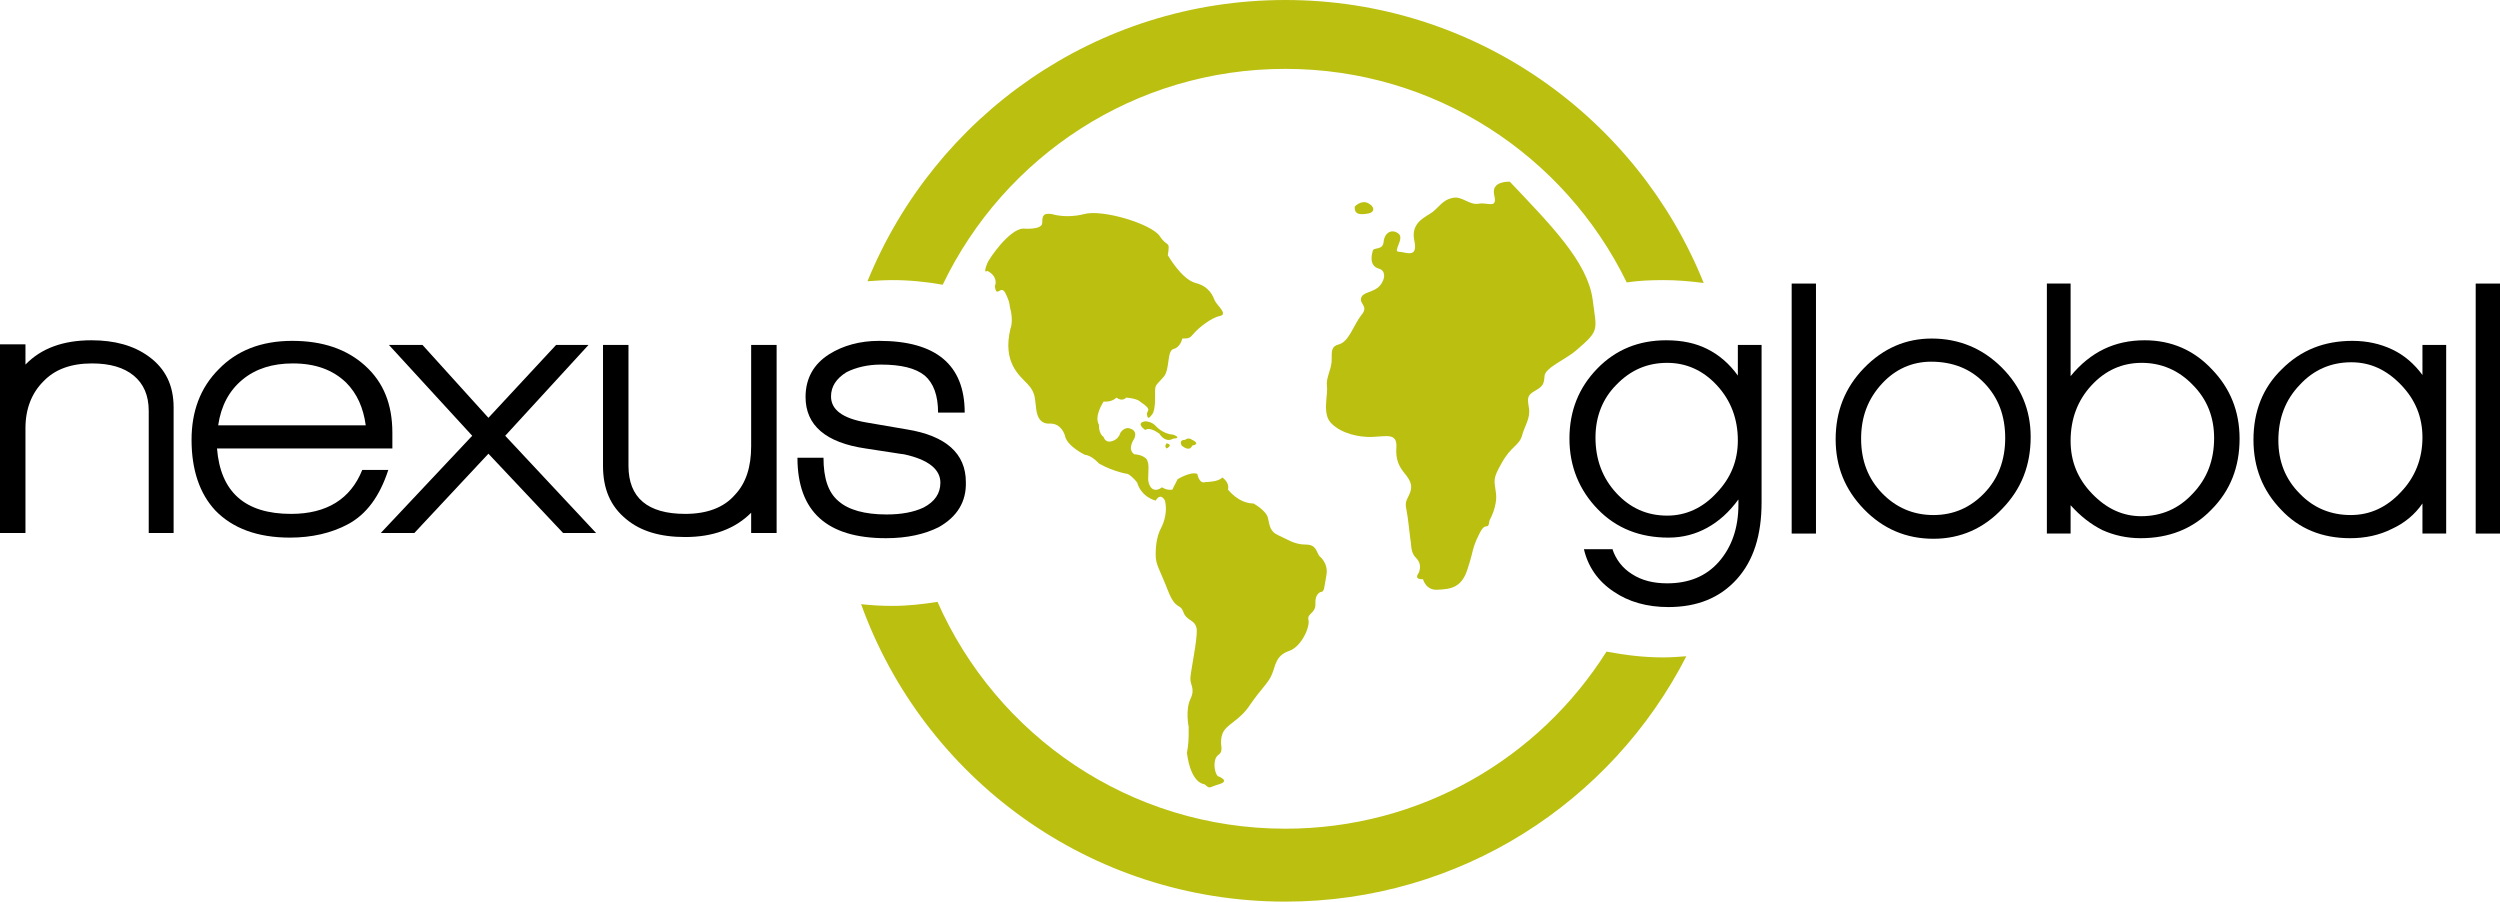
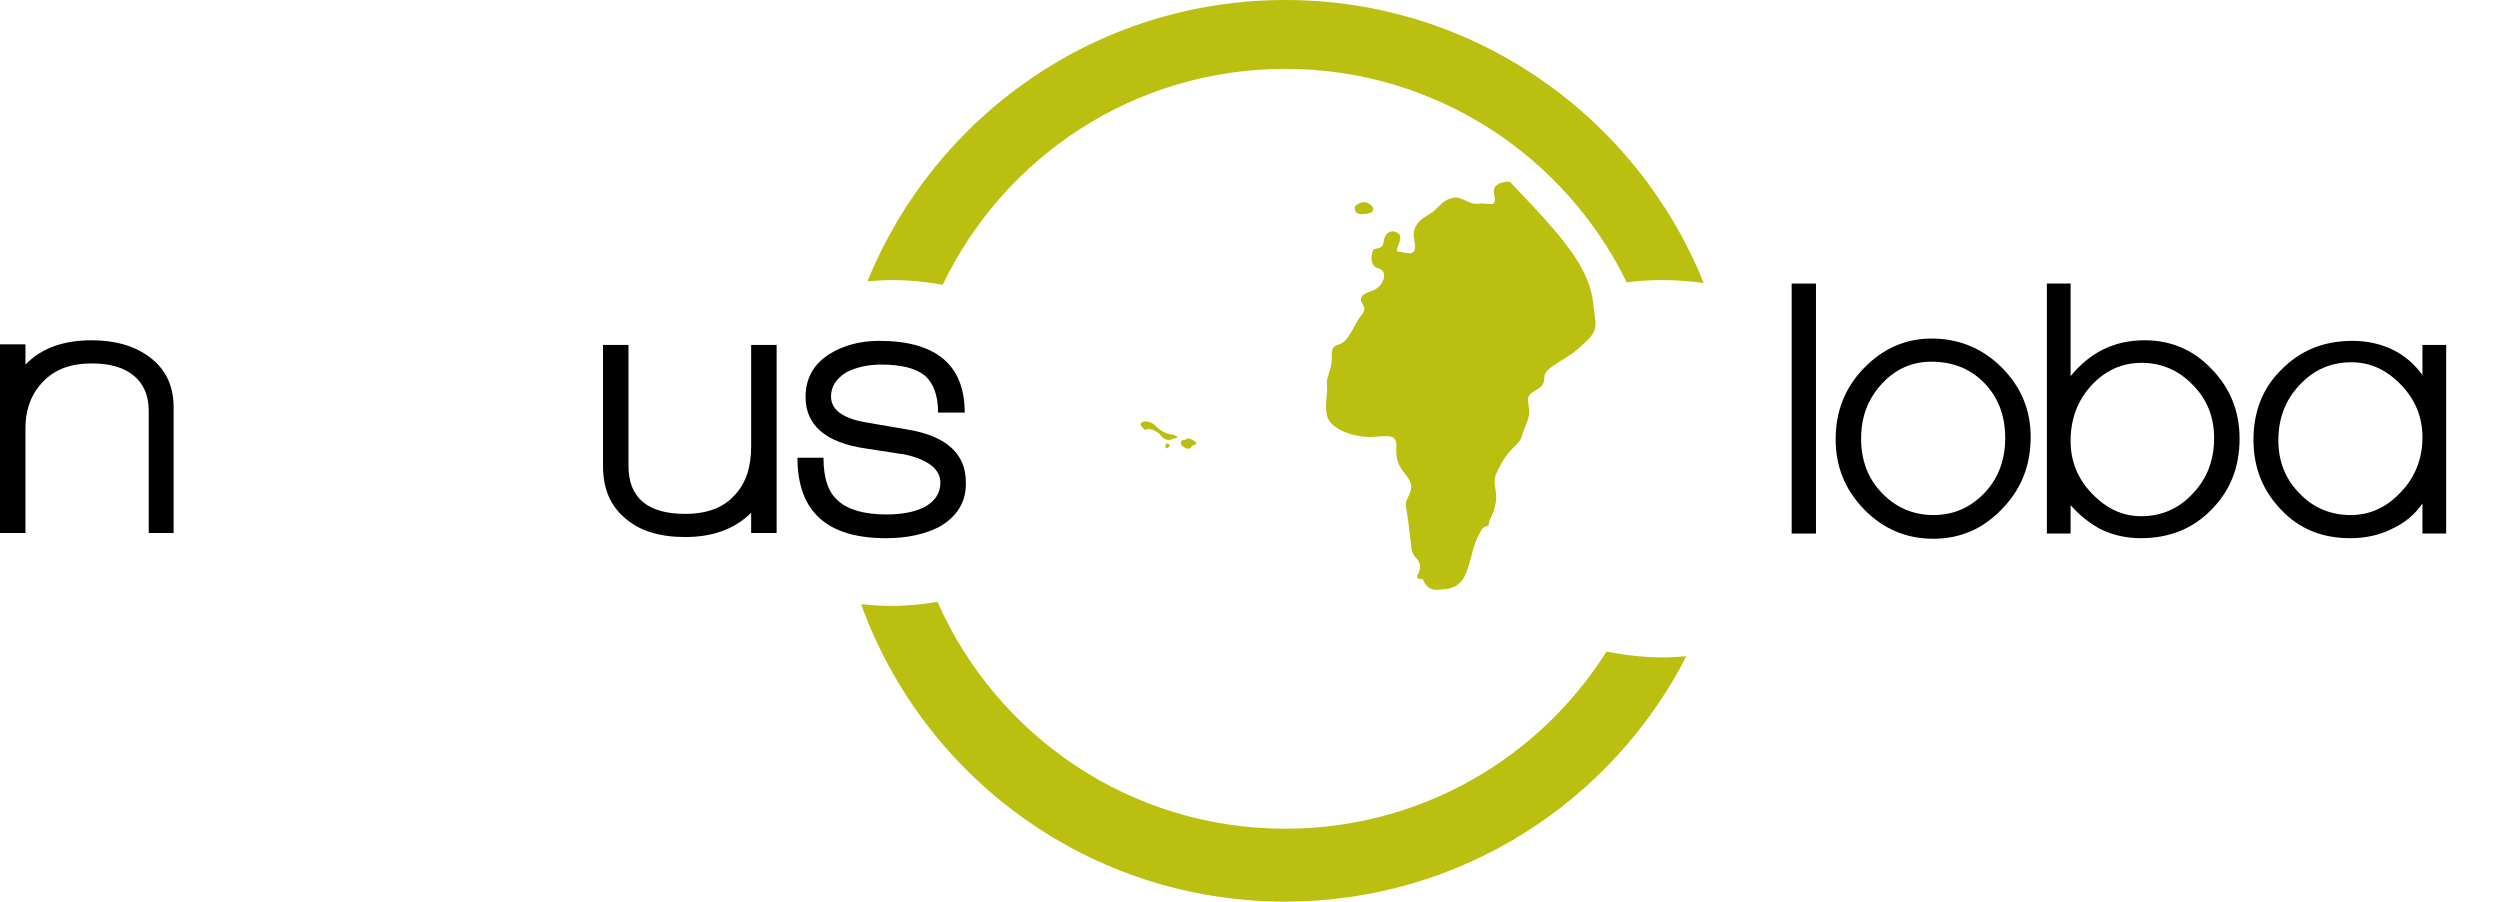
<svg xmlns="http://www.w3.org/2000/svg" version="1.1" id="Layer_1" x="0px" y="0px" viewBox="0 0 432 155.8" style="enable-background:new 0 0 432 155.8;" xml:space="preserve">
  <style type="text/css">
	.st0{fill:#BABF10;}
</style>
  <g>
    <path d="M25.7,92.1V71c0-2.7-0.9-4.7-2.6-6.1c-1.7-1.4-4.1-2.1-7.2-2.1c-3.6,0-6.4,1-8.4,3.1c-2,2-3.1,4.7-3.1,8.1v18.1H0V59.5h4.4   V63c2.7-2.8,6.5-4.2,11.4-4.2c4,0,7.3,0.9,9.9,2.8c2.9,2.1,4.3,5,4.3,8.8v21.7H25.7" />
-     <path d="M37.5,77.5c0.6,7.5,4.8,11.3,12.8,11.3c6.2,0,10.3-2.6,12.3-7.6h4.5c-1.5,4.6-3.8,7.7-7,9.4c-2.8,1.5-6.2,2.3-10,2.3   c-5.6,0-9.9-1.6-12.9-4.7c-2.7-2.9-4.1-7-4.1-12.2c0-4.9,1.5-9,4.7-12.2c3.1-3.2,7.3-4.9,12.7-4.9c5.2,0,9.4,1.4,12.6,4.3   c3.2,2.9,4.7,6.7,4.7,11.6v2.7L37.5,77.5 M59.8,66.1c-2.3-2.2-5.3-3.3-9.2-3.3c-3.5,0-6.4,0.9-8.7,2.8c-2.3,1.9-3.7,4.5-4.2,7.9   h25.5C62.8,70.5,61.7,68,59.8,66.1z" />
-     <polyline points="97.3,92.1 84.4,78.4 71.6,92.1 65.8,92.1 81.6,75.3 67.2,59.6 73,59.6 84.4,72.2 96.1,59.6 101.7,59.6 87.3,75.3    103,92.1 97.3,92.1  " />
    <path d="M129.8,92.1v-3.5c-2.8,2.8-6.6,4.2-11.4,4.2c-4.3,0-7.7-1-10.2-3.1c-2.7-2.2-4-5.2-4-9.2V59.6h4.4v20.9   c0,5.5,3.3,8.3,9.8,8.3c3.8,0,6.7-1.1,8.6-3.3c1.9-2,2.8-4.8,2.8-8.4V59.6h4.4v32.5H129.8" />
    <path d="M162.2,91.1c-2.4,1.2-5.4,1.9-9.1,1.9c-10.2,0-15.3-4.6-15.3-13.9h4.5c0,3.5,0.8,6,2.6,7.5c1.7,1.5,4.5,2.3,8.3,2.3   c2.6,0,4.7-0.4,6.4-1.2c1.9-1,2.9-2.4,2.9-4.3c0-2.3-2.1-4-6.3-4.9c-0.3,0-2.5-0.4-6.6-1c-6.9-1-10.4-4-10.4-8.9   c0-3.2,1.4-5.7,4.1-7.4c2.4-1.5,5.3-2.3,8.6-2.3c9.8,0,14.8,4.1,14.8,12.4h-4.6c0-3-0.8-5.1-2.3-6.4c-1.6-1.3-4.1-1.9-7.6-1.9   c-2.3,0-4.3,0.5-5.9,1.3c-1.8,1.1-2.7,2.5-2.7,4.2c0,2.3,2,3.8,6.1,4.5c1.1,0.2,3.5,0.6,7,1.2c6.8,1.1,10.2,4.2,10.2,9.1   C167,86.7,165.4,89.3,162.2,91.1" />
-     <path d="M278.6,94.8c0.6,1.9,1.8,3.4,3.4,4.4c1.7,1.1,3.7,1.6,6.1,1.6c3.7,0,6.7-1.2,8.9-3.7c2.2-2.5,3.4-5.8,3.4-9.9v-0.9   c-1.6,2.2-3.4,3.8-5.4,4.9c-2,1.1-4.2,1.7-6.7,1.7c-4.9,0-9-1.6-12.2-4.9c-3.2-3.3-4.9-7.4-4.9-12.2c0-4.8,1.6-8.8,4.8-12.1   c3.2-3.3,7.2-4.9,11.9-4.9c2.8,0,5.1,0.5,7.1,1.5c2,1,3.8,2.5,5.3,4.6v-5.3h4.1v27.2c0,5.7-1.4,10.1-4.3,13.3   c-2.9,3.2-6.8,4.8-11.8,4.8c-3.7,0-6.9-0.9-9.5-2.7c-2.7-1.8-4.4-4.3-5.1-7.3H278.6 M275.7,75.6c0,3.8,1.2,7,3.6,9.6   c2.4,2.6,5.3,3.9,8.8,3.9c3.2,0,6.1-1.3,8.5-3.9c2.5-2.6,3.7-5.6,3.7-9.1c0-3.7-1.2-6.9-3.6-9.5c-2.4-2.6-5.3-3.9-8.6-3.9   c-3.4,0-6.3,1.2-8.8,3.8C277,68.8,275.7,71.9,275.7,75.6z" />
    <rect x="309.6" y="49" width="4.2" height="43.2" />
    <path d="M317.2,75.9c0-4.8,1.6-8.9,4.9-12.3c3.3-3.4,7.2-5.1,11.7-5.1c4.7,0,8.8,1.7,12.1,5c3.3,3.3,5,7.3,5,12   c0,4.9-1.6,9-4.9,12.4c-3.2,3.4-7.2,5.2-11.9,5.2c-4.7,0-8.7-1.7-12-5.1C318.8,84.6,317.2,80.6,317.2,75.9 M321.6,75.8   c0,3.8,1.2,6.9,3.6,9.4c2.4,2.5,5.4,3.8,8.9,3.8c3.5,0,6.4-1.3,8.8-3.8c2.4-2.5,3.6-5.7,3.6-9.5c0-3.9-1.2-7-3.6-9.5   c-2.4-2.5-5.5-3.7-9.2-3.7c-3.3,0-6.2,1.3-8.5,3.8C322.8,68.9,321.6,72,321.6,75.8z" />
    <path d="M357.8,49v16c1.7-2.1,3.7-3.7,5.8-4.7c2.1-1,4.4-1.5,7-1.5c4.6,0,8.5,1.7,11.6,5c3.2,3.3,4.8,7.3,4.8,12   c0,4.9-1.6,9-4.9,12.3c-3.2,3.3-7.3,4.9-12.2,4.9c-2.4,0-4.6-0.5-6.6-1.4c-2-1-3.8-2.4-5.5-4.3v4.9h-4.1V49H357.8 M357.8,76.2   c0,3.5,1.2,6.5,3.7,9.1c2.5,2.6,5.3,3.9,8.5,3.9c3.5,0,6.5-1.3,8.9-3.9c2.5-2.6,3.7-5.8,3.7-9.6c0-3.6-1.2-6.7-3.7-9.2   c-2.4-2.5-5.4-3.8-8.8-3.8c-3.4,0-6.3,1.3-8.7,3.9C359,69.2,357.8,72.4,357.8,76.2z" />
    <path d="M418.6,87c-1.3,1.9-3.1,3.4-5.3,4.4c-2.2,1.1-4.6,1.6-7.2,1.6c-4.8,0-8.8-1.6-11.9-4.9c-3.2-3.3-4.8-7.3-4.8-12.1   c0-4.9,1.6-9,4.9-12.2c3.3-3.3,7.3-4.9,12.2-4.9c2.5,0,4.8,0.5,6.9,1.5c2.1,1,3.8,2.5,5.2,4.4v-5.2h4.1v32.6h-4.1V87 M418.6,75.6   c0-3.5-1.2-6.5-3.7-9.1c-2.5-2.6-5.3-3.9-8.6-3.9c-3.5,0-6.5,1.3-8.9,3.9c-2.5,2.6-3.7,5.8-3.7,9.6c0,3.6,1.2,6.7,3.7,9.2   c2.4,2.5,5.4,3.7,8.8,3.7c3.3,0,6.2-1.3,8.7-4C417.3,82.5,418.6,79.3,418.6,75.6z" />
-     <rect x="427.8" y="49" width="4.2" height="43.2" />
    <path class="st0" d="M277.6,112.6c-11.6,18.4-32.1,30.6-55.5,30.6c-26.9,0-49.9-16.1-60.1-39.2c-2.5,0.4-5.1,0.7-7.8,0.7   c-1.8,0-3.6-0.1-5.4-0.3c10.8,30,39.5,51.4,73.3,51.4c30.2,0,56.4-17.2,69.3-42.4c-1.3,0.1-2.7,0.2-4,0.2   C284,113.6,280.8,113.2,277.6,112.6" />
    <path class="st0" d="M162.9,49.2c10.6-22.1,33.1-37.3,59.2-37.3c25.9,0,48.3,15,59,36.9c2-0.3,4.1-0.4,6.3-0.4c2.4,0,4.7,0.2,7,0.5   C282.9,20.3,254.9,0,222.1,0c-32.7,0-60.6,20.1-72.2,48.6c1.4-0.1,2.9-0.2,4.3-0.2C157.2,48.4,160.1,48.7,162.9,49.2" />
-     <path class="st0" d="M170.6,46.8c0,0-0.8,0.7,0-1.3c0.3-0.8,3.8-5.9,6.2-6c0,0,3.3,0.3,3.3-1c0-1.4,0.3-1.7,1.7-1.5   c0,0,2.4,0.8,5.5,0c3.2-0.9,11.7,1.7,13.1,3.8c1.4,2.1,1.8,0.6,1.4,3.3c0,0,2.4,4.2,4.8,4.8c2.4,0.6,3,2.3,3.3,3   c0.3,0.8,2.4,2.4,0.9,2.7c-1.5,0.3-3.6,2-4.4,2.9c-0.8,0.9-0.8,1-2.1,1c0,0-0.3,1.5-1.5,1.8c-1.2,0.3-0.6,3.5-1.7,4.8   c-1.1,1.3-1.5,1.3-1.5,2.4c0,1.1,0.1,3.3-0.5,4.1c-0.6,0.8-0.8,0.8-0.9,0c-0.1-0.7,1.1-0.7-1.2-2.2c0,0-0.3-0.5-2.4-0.7   c0,0-0.6,0.8-1.7,0c0,0-0.6,0.8-2.2,0.7c0,0-1.7,2.5-0.8,4c0,0-0.1,1.5,0.8,2.1c0,0,0.3,1.3,1.8,0.6c0,0,0.8-0.3,1.1-1.3   c0,0,0.7-1.2,1.8-0.7c0,0,1.2,0.3,0.6,1.7c0,0-1.3,1.8,0,2.7c0,0,1.2,0,2,0.7c0.7,0.7,0.4,2.3,0.4,3.5c0,1.2,0.8,2.7,2.4,1.5   c0,0,0.8,0.6,1.8,0.4c0,0,0.3-0.7,0.9-1.8c0,0,2.3-1.4,3.4-0.9c0,0,0.3,1.8,1.4,1.4c0,0,2.3,0,2.9-0.8c0,0,1.3,0.8,1,2.1   c0,0,1.8,2.4,4.4,2.4c0,0,2.2,1.2,2.5,2.5c0.3,1.4,0.4,2.4,1.8,3c1.4,0.6,2.7,1.6,4.7,1.6c1.9,0,1.8,1.2,2.4,2c0,0,1.6,1.2,1.2,3.3   c-0.4,2.1-0.3,2.9-1,2.9c0,0-1,0.3-0.9,2c0.1,1.7-1.5,1.7-1.2,2.8c0.3,1.2-1.2,4.7-3.4,5.4c-2.3,0.8-2.3,2.6-2.9,4   c-0.6,1.5-1.8,2.4-3.8,5.3c-1.9,2.9-4.2,3.3-4.8,5.1c-0.6,1.8,0.4,2.7-0.6,3.5c-1.1,0.7-0.8,3-0.2,3.7c0,0,2.3,0.8,0.3,1.4   c-2,0.6-1.5,0.9-2.6,0c0,0-2.3,0-3-5.4c0,0,0.3-1.5,0.3-3c0-1.5,0-1.5,0-1.5s-0.6-2.9,0.3-4.8c0.9-1.9-0.1-2.4,0-3.7   c0.1-1.4,1.2-6.5,1.1-8.3c-0.2-1.8-1.7-1.4-2.3-3c-0.6-1.7-1.3-0.2-2.7-3.8c-1.4-3.6-2.1-4.4-2.1-6.1c0-0.8,0-3,1-4.8   c0,0,1.2-2.2,0.6-4.6c0,0-0.7-1.5-1.6,0c0,0-2.4-0.5-3.2-3.1c0,0-0.6-0.9-1.6-1.5c0,0-2.3-0.3-5-1.8c0,0-1.2-1.4-2.4-1.5   c0,0-3.2-1.5-3.5-3.4c0,0-0.6-2.1-2.6-2c-2,0.1-2.3-1.8-2.4-3c-0.2-1.2,0-2.3-1.4-3.8c-1.4-1.5-4.4-3.7-3-9.6c0,0,0.6-1.3-0.1-3.8   c0,0,0-0.9-0.8-2.4c-0.8-1.5-1.5,1.1-1.8-1.2C172.1,49.2,172.4,47.7,170.6,46.8" />
    <path class="st0" d="M197.9,74.3c0,0-1.8-1.2,0-1.5c0,0,1.1,0,1.8,0.8c0,0,1.2,1.4,3,1.5c0,0,1.7,0.6,0,0.7c0,0-1.2,0.9-2.4-0.9   C200.2,74.9,198.8,73.7,197.9,74.3" />
    <path class="st0" d="M204.8,76c0,0,0.5-0.5,1.2,0c0,0,1.6,0.7,0,1c0,0-0.3,1.2-1.8,0C204.2,77,203.6,76,204.8,76" />
    <path class="st0" d="M201.6,76.6c0,0-0.5,0.5,0,0.9C201.6,77.5,202.8,76.9,201.6,76.6" />
    <path class="st0" d="M245.9,100.1c0,0,0.5,2,2.6,1.8c2.1-0.1,4.1-0.3,5.1-3.6c1.1-3.3,0.7-3.4,2-6c1.2-2.5,1.5-0.3,1.8-2.4   c0,0,1.4-2.4,1.1-4.7c-0.3-2.3-0.6-2.4,1-5.2c1.6-2.9,3-3,3.5-4.7c0.4-1.6,1.5-3,1.2-4.8c-0.3-1.8-0.3-2.2,1.1-3   c1.4-0.8,1.5-1.2,1.6-2.6c0.2-1.4,3.8-2.9,5.4-4.3c4.2-3.6,3.6-3.4,2.9-8.9c-0.9-6.5-7.3-12.9-14.3-20.3c0,0-3.3-0.2-2.7,2.3   c0.6,2.5-1.1,1.2-2.7,1.5c-1.6,0.3-2.9-1.4-4.5-1c-1.6,0.3-2.3,1.5-3.4,2.4c-1.2,0.9-3.9,1.8-3.2,5c0.7,3.2-1.6,1.9-2.7,1.9   c-1.1,0,1-2.2,0-3.1c-1.1-0.9-2.4-0.3-2.6,1.3c-0.1,1.7-1.8,0.9-1.9,1.7c-0.2,0.7-0.6,2.5,1,3c1.6,0.4,1,2.4-0.1,3.3   c-1.2,0.9-2.6,0.8-2.9,1.8c-0.3,1.1,1.4,1.4,0,3c-1.3,1.7-2.1,4.5-3.8,5c-1.6,0.4-1.2,1.5-1.3,3c-0.1,1.5-1,2.8-0.8,4.3   c0.2,1.5-0.9,4.8,0.8,6.4c1.7,1.7,4.7,2.4,7.1,2.3c2.4-0.1,4.2-0.7,4.1,1.7c-0.2,2.4,0.6,3.6,1.5,4.7c0.9,1.1,1.3,2,0.9,3.1   c-0.4,1.2-1,1.5-0.7,2.9c0.3,1.4,0.6,4.5,0.7,5.2c0.2,0.8,0,2.3,0.9,3.2c0.9,0.9,0.9,1.7,0.6,2.6   C244.8,99.5,244.5,100.1,245.9,100.1" />
    <path class="st0" d="M234.1,35.7c0,0,1.1-1.2,2.3-0.6c1.2,0.6,1.2,1.6,0,1.8C235.2,37.1,234,37.2,234.1,35.7" />
  </g>
</svg>